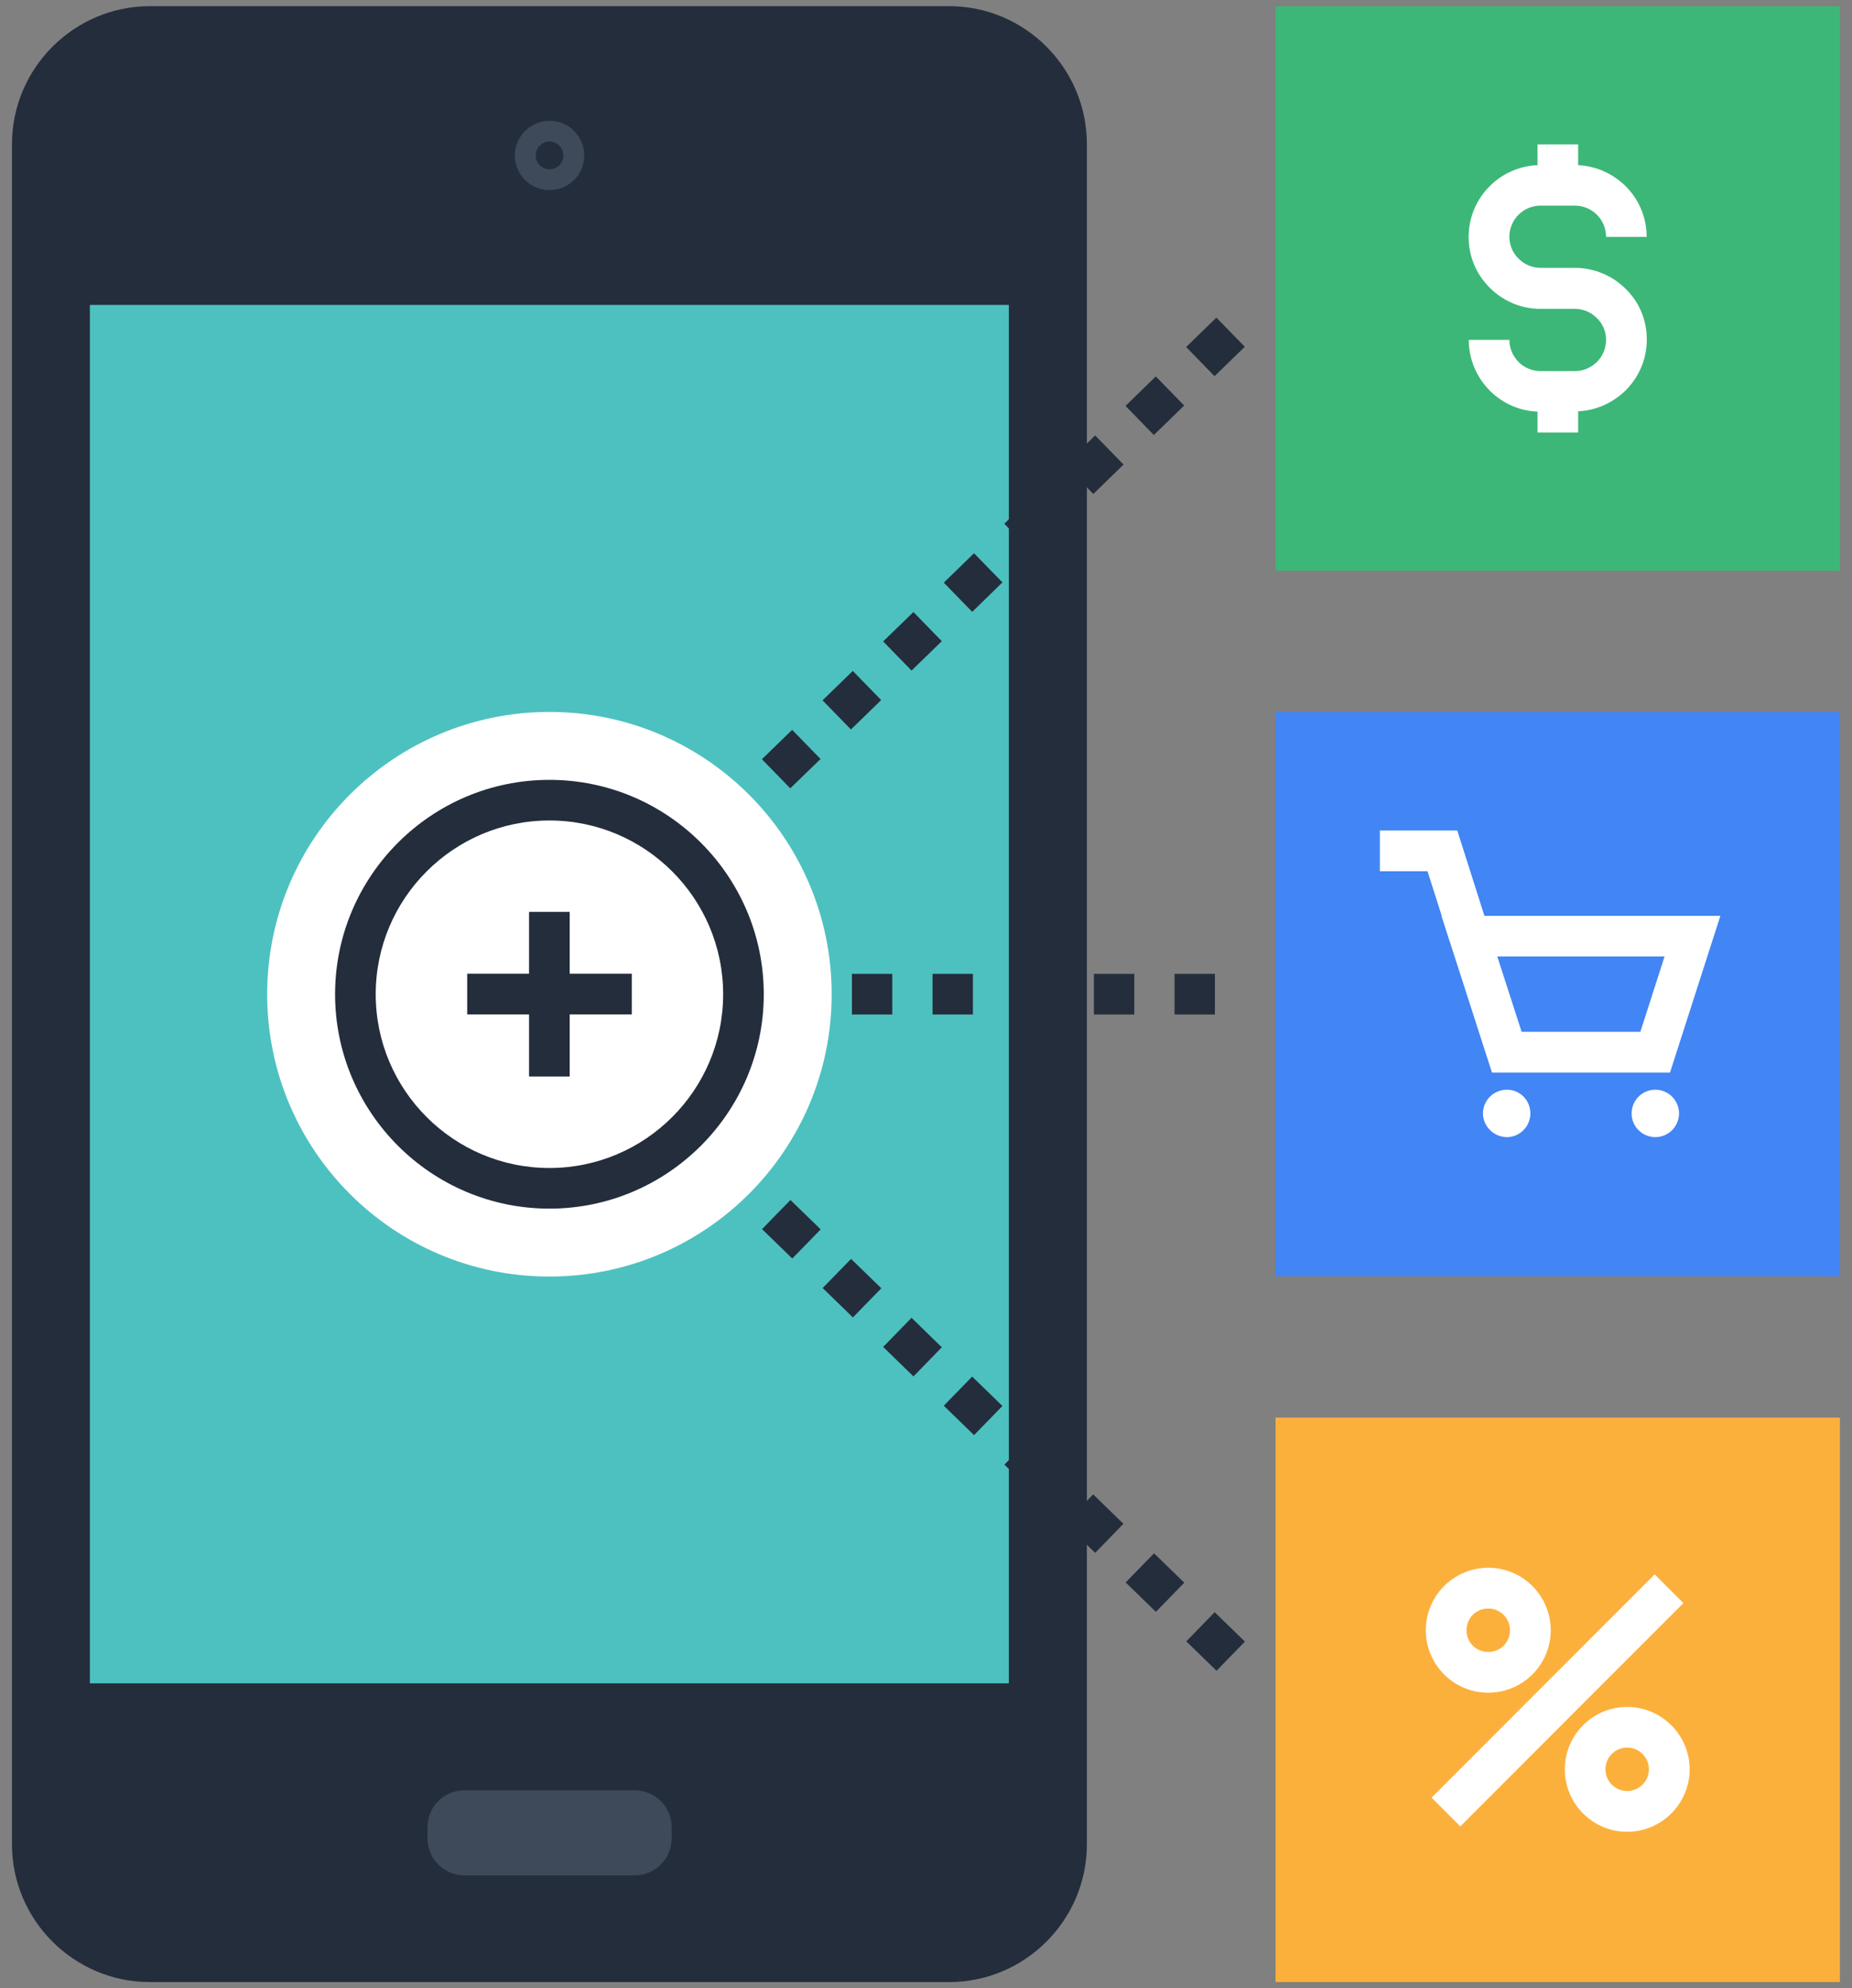
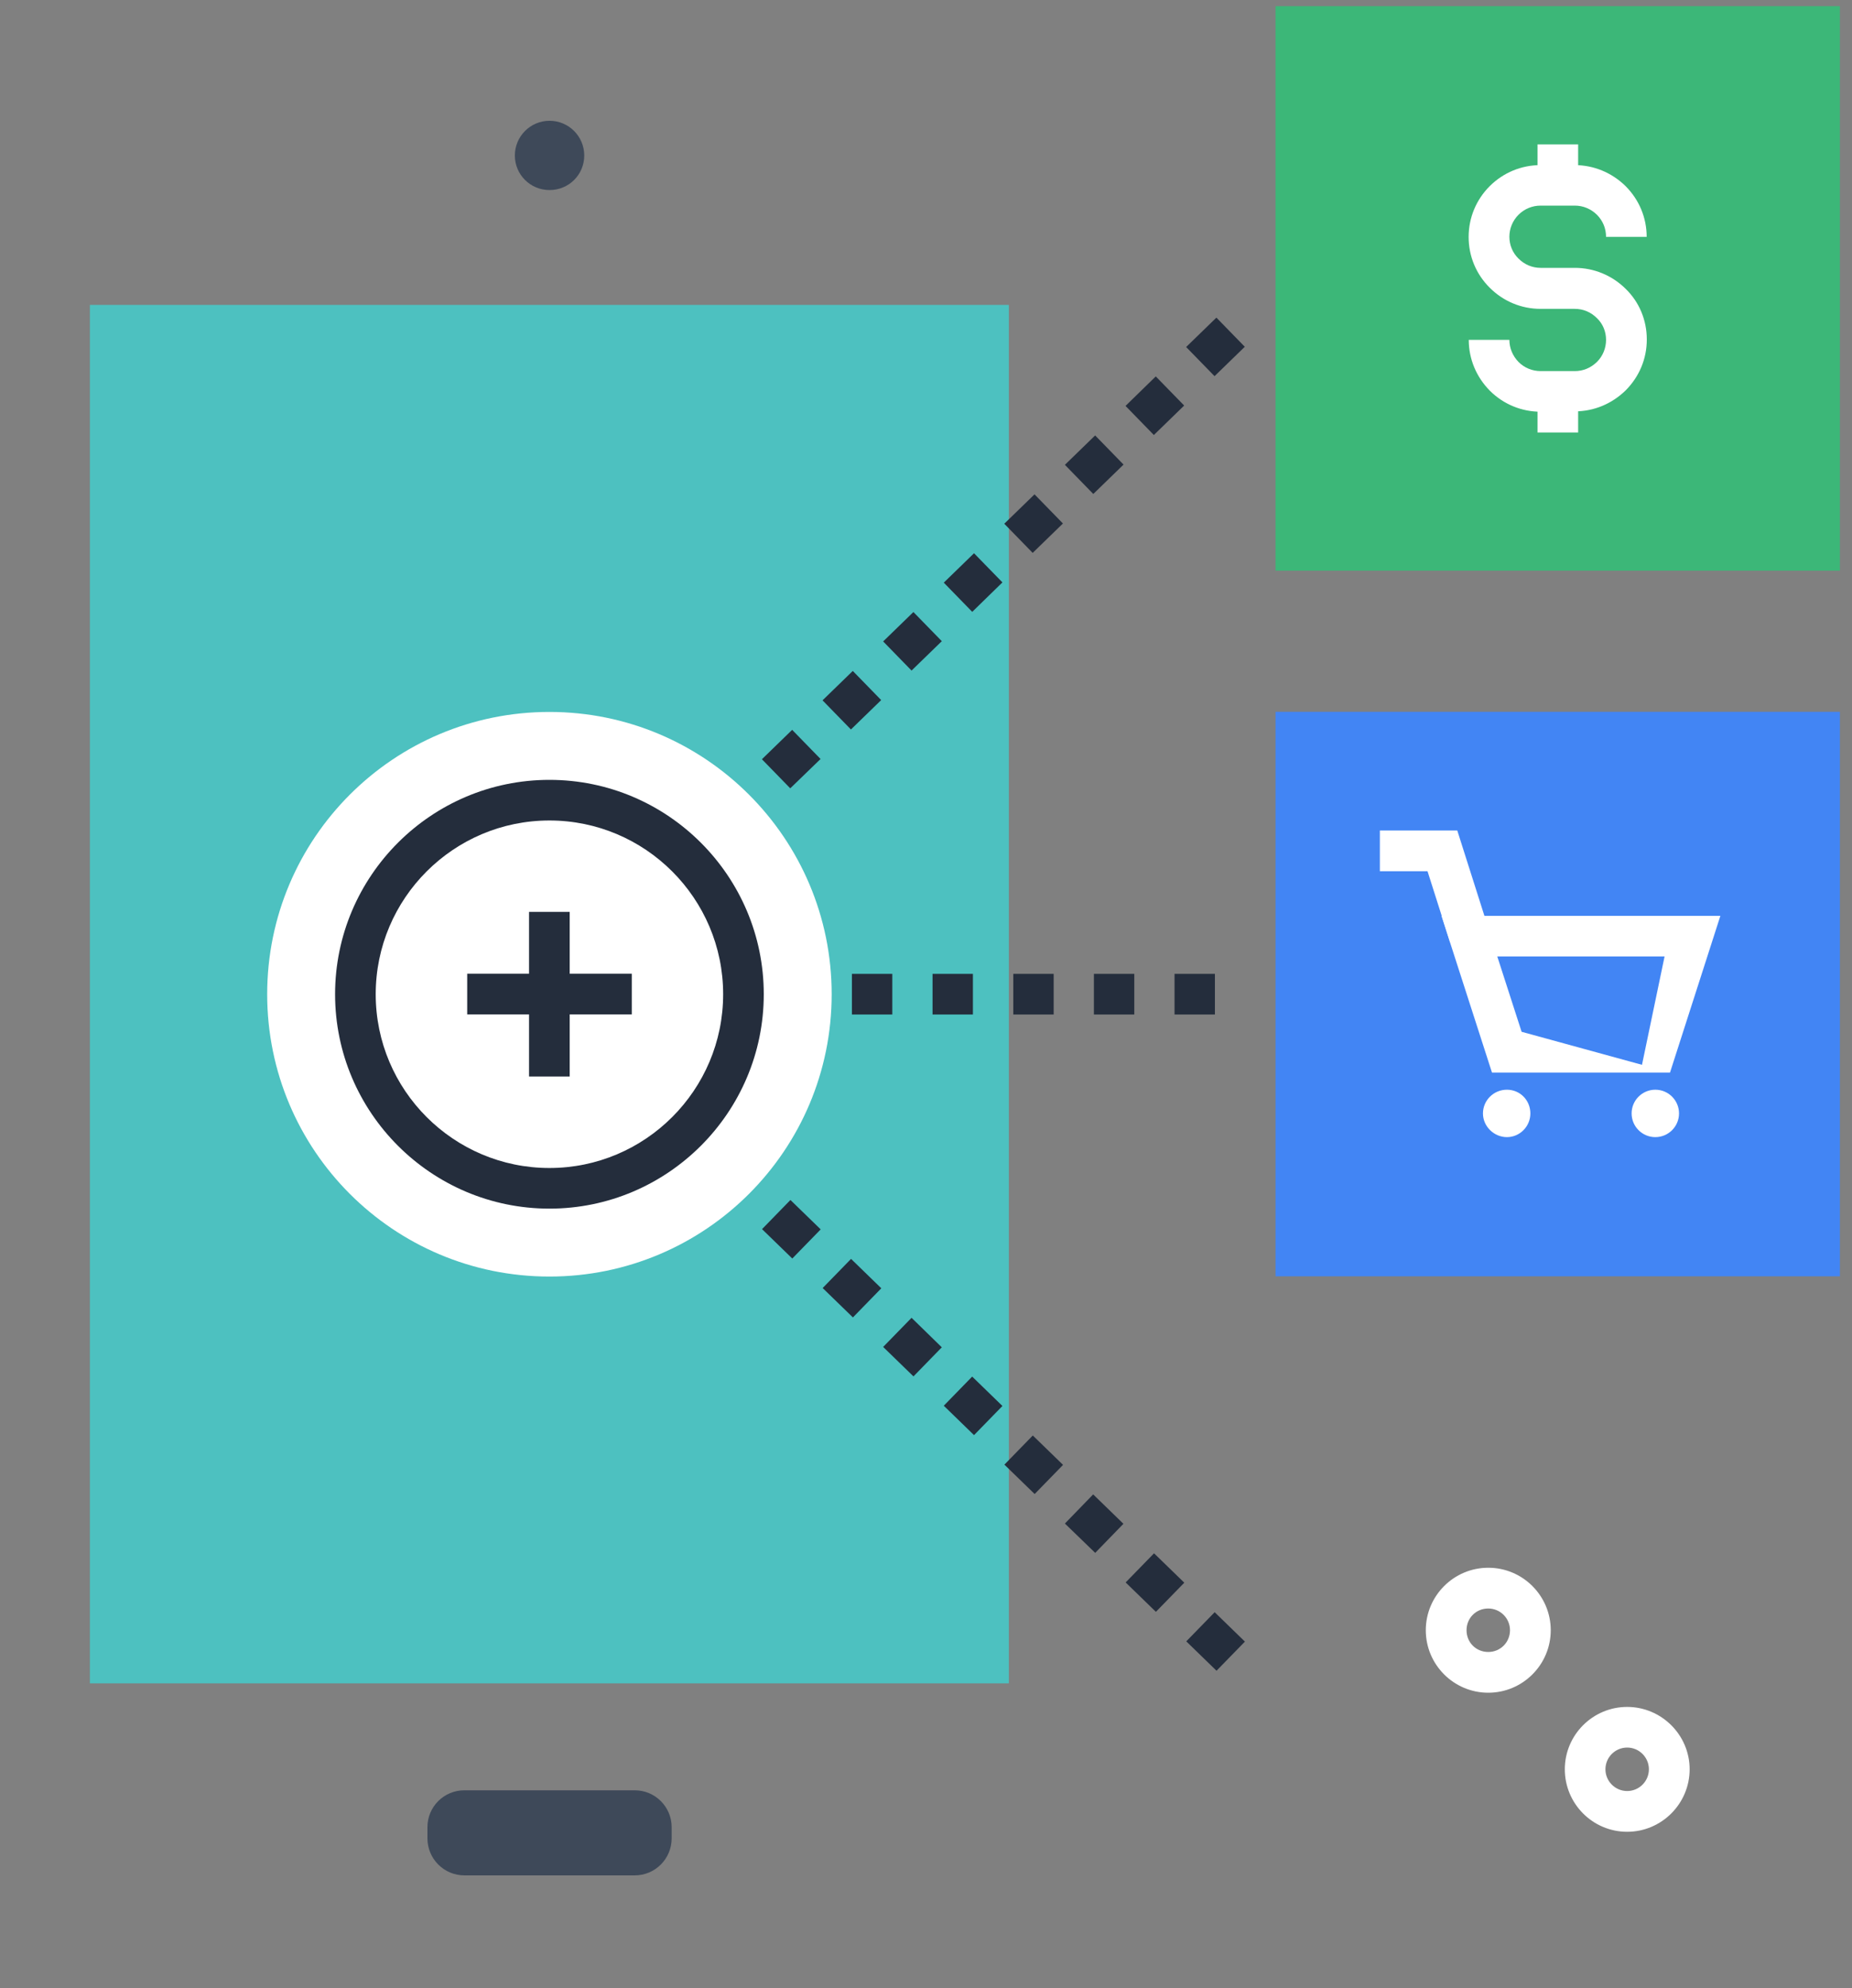
<svg xmlns="http://www.w3.org/2000/svg" width="150" height="161" viewBox="0 0 150 161" fill="none">
  <rect x="0" y="0" width="150" height="161" fill="#808080" stroke="none" />
-   <path d="M76.89 0.5H12.13C6 0.5 0.97 5.52 0.97 11.67V149.35C0.97 155.49 6 160.5 12.13 160.5H76.88C83.02 160.5 88.03 155.48 88.03 149.35V11.67C88.03 5.52 83.02 0.5 76.88 0.5H76.89Z" fill="#242D3C" />
  <path d="M81.71 24.69H7.28V136.31H81.71V24.69Z" fill="#4DC1C0" />
  <path d="M37.61 151.86C35.96 151.86 34.62 150.52 34.62 148.86V147.96C34.62 146.29 35.97 144.97 37.61 144.97H51.41C53.05 144.97 54.4 146.3 54.4 147.96V148.86C54.4 150.52 53.06 151.86 51.41 151.86H37.61Z" fill="#3E4959" />
  <path d="M47.32 12.59C47.32 14.15 46.07 15.39 44.51 15.39C42.95 15.39 41.7 14.14 41.7 12.59C41.7 11.04 42.96 9.78 44.51 9.78C46.06 9.78 47.32 11.04 47.32 12.59Z" fill="#3E4959" />
-   <path d="M45.63 12.59C45.63 13.21 45.13 13.71 44.51 13.71C43.89 13.71 43.39 13.21 43.39 12.59C43.39 11.97 43.9 11.46 44.51 11.46C45.12 11.46 45.63 11.98 45.63 12.59Z" fill="#242D3C" />
  <path d="M149.02 0.5H103.31V46.21H149.02V0.5Z" fill="#3CB778" />
  <path d="M127.55 33.34H124.78C123.24 33.34 121.78 32.74 120.68 31.65C119.57 30.53 118.96 29.07 118.96 27.52H122.25C122.25 28.19 122.52 28.83 123 29.32C123.47 29.79 124.11 30.05 124.78 30.05H127.55C128.23 30.05 128.85 29.79 129.35 29.3C129.82 28.83 130.08 28.19 130.08 27.52C130.08 26.85 129.82 26.22 129.35 25.77C128.85 25.27 128.23 25.01 127.54 25.01H124.77C123.22 25.01 121.76 24.4 120.66 23.3C119.56 22.21 118.95 20.75 118.95 19.19C118.95 17.63 119.56 16.17 120.66 15.07C121.77 13.97 123.23 13.37 124.77 13.37H127.54C129.07 13.37 130.53 13.97 131.64 15.05C132.76 16.16 133.37 17.63 133.37 19.18H130.08C130.08 18.5 129.82 17.87 129.34 17.39C128.85 16.91 128.22 16.65 127.55 16.65H124.78C124.11 16.65 123.47 16.91 122.99 17.39C122.52 17.86 122.25 18.5 122.25 19.17C122.25 19.84 122.51 20.47 122.99 20.94C123.48 21.43 124.11 21.69 124.78 21.69H127.55C129.1 21.69 130.57 22.3 131.67 23.39C132.77 24.46 133.38 25.92 133.38 27.49C133.38 29.06 132.77 30.5 131.67 31.61C130.54 32.71 129.09 33.31 127.55 33.31V33.34Z" fill="white" />
  <path d="M127.82 11.69H124.53V15.02H127.82V11.69Z" fill="white" />
  <path d="M127.82 31.69H124.53V35.02H127.82V31.69Z" fill="white" />
-   <path d="M149.02 114.79H103.31V160.5H149.02V114.79Z" fill="#FCB03C" />
-   <path d="M134.014 127.486L115.947 145.566L118.274 147.892L136.341 129.812L134.014 127.486Z" fill="white" />
  <path d="M131.79 148.33C129 148.33 126.74 146.06 126.74 143.27C126.74 140.48 129.01 138.22 131.79 138.22C134.57 138.22 136.85 140.49 136.85 143.27C136.85 146.05 134.58 148.33 131.79 148.33ZM131.79 141.51C130.82 141.51 130.03 142.3 130.03 143.27C130.03 144.24 130.82 145.03 131.79 145.03C132.76 145.03 133.55 144.24 133.55 143.27C133.55 142.3 132.76 141.51 131.79 141.51Z" fill="white" />
  <path d="M120.54 137.07C117.75 137.07 115.48 134.8 115.48 132.01C115.48 129.22 117.75 126.95 120.54 126.95C123.33 126.95 125.6 129.22 125.6 132.01C125.6 134.8 123.33 137.07 120.54 137.07ZM120.54 130.25C119.55 130.25 118.78 131.02 118.78 132.01C118.78 133 119.55 133.77 120.54 133.77C121.53 133.77 122.3 132.98 122.3 132.01C122.3 131.04 121.51 130.25 120.54 130.25Z" fill="white" />
  <path d="M44.5 57.65C31.88 57.65 21.64 67.88 21.64 80.51C21.64 93.14 31.87 103.37 44.5 103.37C57.13 103.37 67.36 93.13 67.36 80.51C67.36 67.89 57.12 57.65 44.5 57.65Z" fill="white" />
  <g style="mix-blend-mode:multiply">
    <path d="M46.14 73.84H42.85V87.17H46.14V73.84Z" fill="#242D3C" />
    <path d="M51.17 78.85H37.84V82.14H51.17V78.85Z" fill="#242D3C" />
  </g>
  <g style="mix-blend-mode:multiply">
    <path d="M44.5 97.87C34.93 97.87 27.14 90.08 27.14 80.51C27.14 70.94 34.93 63.15 44.5 63.15C54.07 63.15 61.86 70.94 61.86 80.51C61.86 90.08 54.07 97.87 44.5 97.87ZM44.5 66.44C36.74 66.44 30.43 72.75 30.43 80.51C30.43 88.27 36.74 94.58 44.5 94.58C52.26 94.58 58.57 88.27 58.57 80.51C58.57 72.75 52.26 66.44 44.5 66.44Z" fill="#242D3C" />
  </g>
  <path d="M64.01 63.84L61.71 61.48L64.16 59.1L66.46 61.46L64 63.84H64.01ZM68.92 59.07L66.62 56.71L69.07 54.33L71.37 56.69L68.92 59.07ZM73.83 54.3L71.53 51.94L73.98 49.56L76.28 51.92L73.83 54.3ZM78.74 49.54L76.44 47.18L78.89 44.8L81.19 47.16L78.74 49.55V49.54ZM83.64 44.77L81.34 42.41L83.79 40.03L86.09 42.39L83.64 44.77ZM88.55 40L86.25 37.64L88.7 35.26L91 37.62L88.55 40ZM93.46 35.23L91.16 32.87L93.61 30.48L95.91 32.84L93.46 35.22V35.23ZM98.37 30.46L96.07 28.1L98.52 25.72L100.82 28.08L98.37 30.46Z" fill="#242D3C" />
  <path d="M98.53 135.29L96.08 132.91L98.38 130.55L100.83 132.93L98.53 135.29ZM93.62 130.52L91.17 128.14L93.47 125.78L95.92 128.16L93.62 130.52ZM88.71 125.75L86.25 123.37L88.54 121.01L90.99 123.39L88.7 125.75H88.71ZM83.8 120.98L81.35 118.6L83.65 116.24L86.1 118.62L83.8 120.98ZM78.89 116.21L76.44 113.83L78.74 111.47L81.19 113.85L78.89 116.21ZM73.98 111.45L71.53 109.07L73.83 106.71L76.28 109.1L73.98 111.46V111.45ZM69.08 106.68L66.63 104.3L68.93 101.94L71.38 104.32L69.08 106.68ZM64.17 101.91L61.72 99.53L64.02 97.17L66.47 99.55L64.17 101.91Z" fill="#242D3C" />
  <path d="M98.4 82.15H95.13V78.86H98.4V82.15ZM91.87 82.15H88.6V78.86H91.87V82.15ZM85.34 82.15H82.07V78.86H85.34V82.15ZM78.8 82.15H75.53V78.86H78.8V82.15ZM72.27 82.15H69V78.86H72.27V82.15Z" fill="#242D3C" />
  <path d="M149.02 57.64H103.31V103.35H149.02V57.64Z" fill="#4285F4" />
-   <path d="M135.27 86.85H120.84L116.75 74.16H139.34L135.26 86.85H135.27ZM123.24 83.55H132.86L134.82 77.45H121.27L123.24 83.55Z" fill="white" />
+   <path d="M135.27 86.85H120.84L116.75 74.16H139.34L135.26 86.85H135.27ZH132.86L134.82 77.45H121.27L123.24 83.55Z" fill="white" />
  <path d="M117.45 76.3L115.62 70.55H111.76V67.25H118.03L120.59 75.3L117.45 76.3Z" fill="white" />
  <path d="M123.95 90.16C123.95 91.22 123.09 92.08 122.05 92.08C121.01 92.08 120.11 91.22 120.11 90.16C120.11 89.1 120.98 88.24 122.05 88.24C123.12 88.24 123.95 89.1 123.95 90.16Z" fill="white" />
  <path d="M135.99 90.16C135.99 91.22 135.13 92.08 134.07 92.08C133.01 92.08 132.15 91.22 132.15 90.16C132.15 89.1 133.01 88.24 134.07 88.24C135.13 88.24 135.99 89.1 135.99 90.16Z" fill="white" />
</svg>